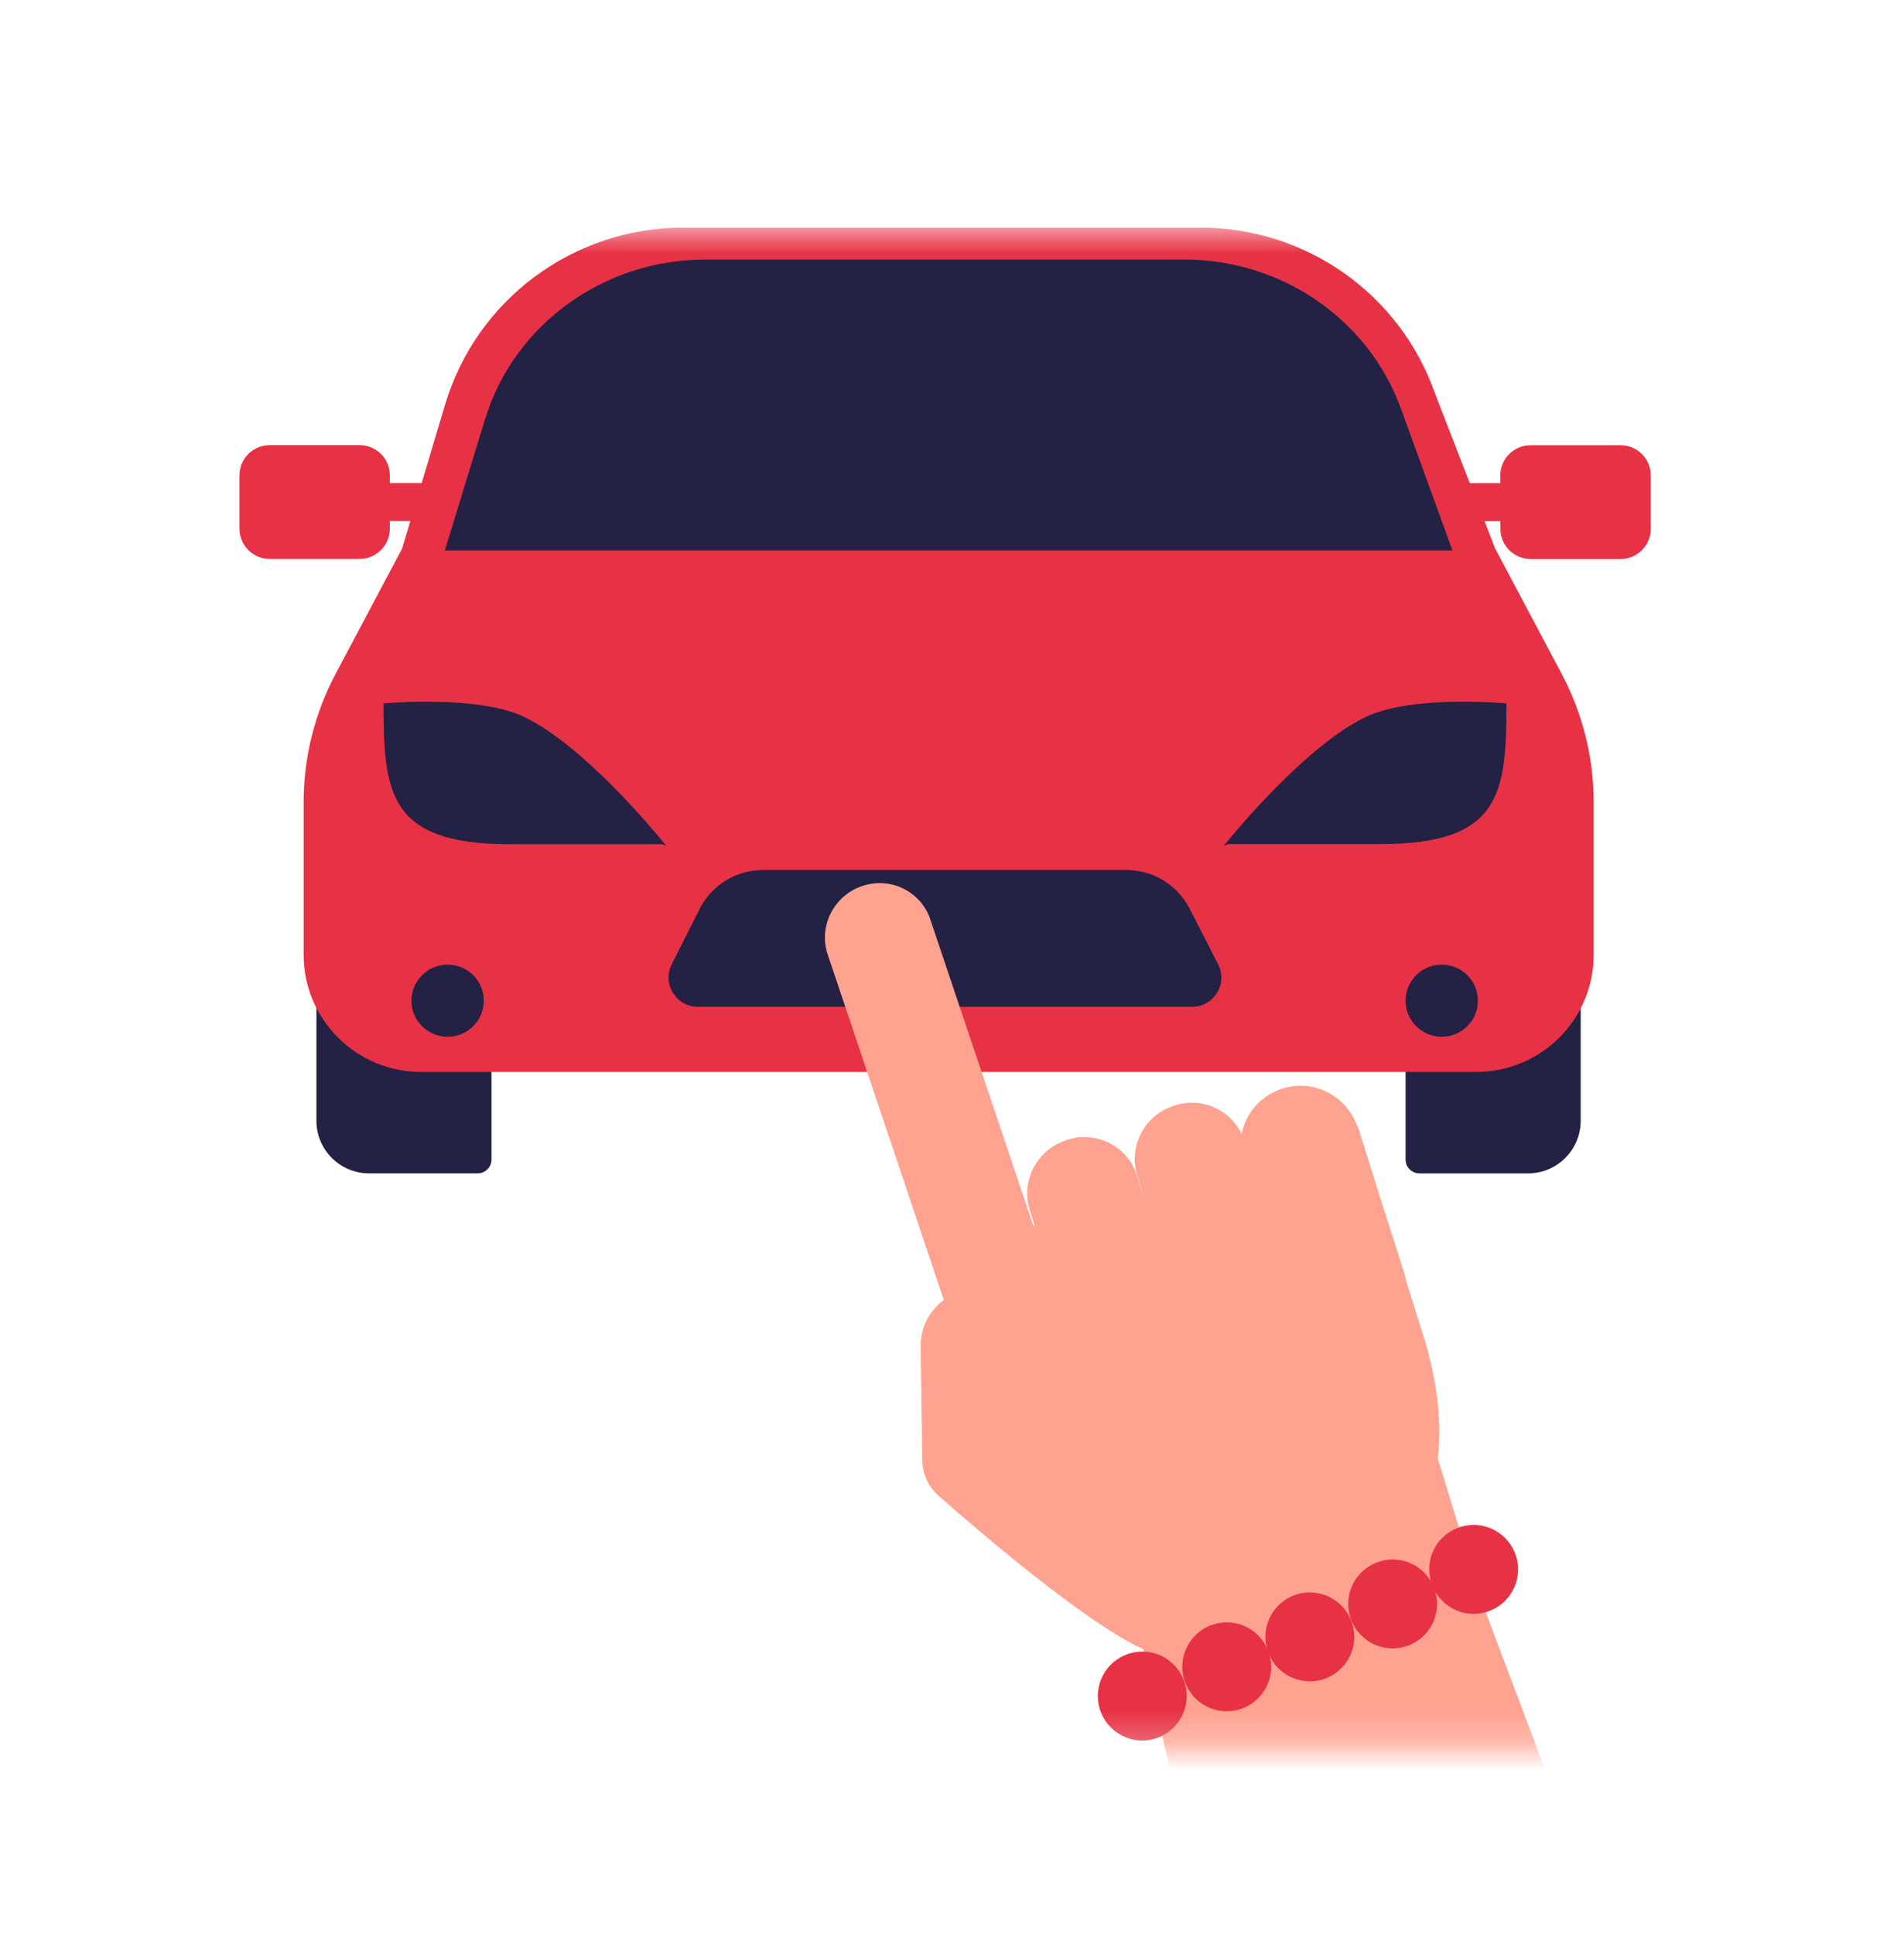
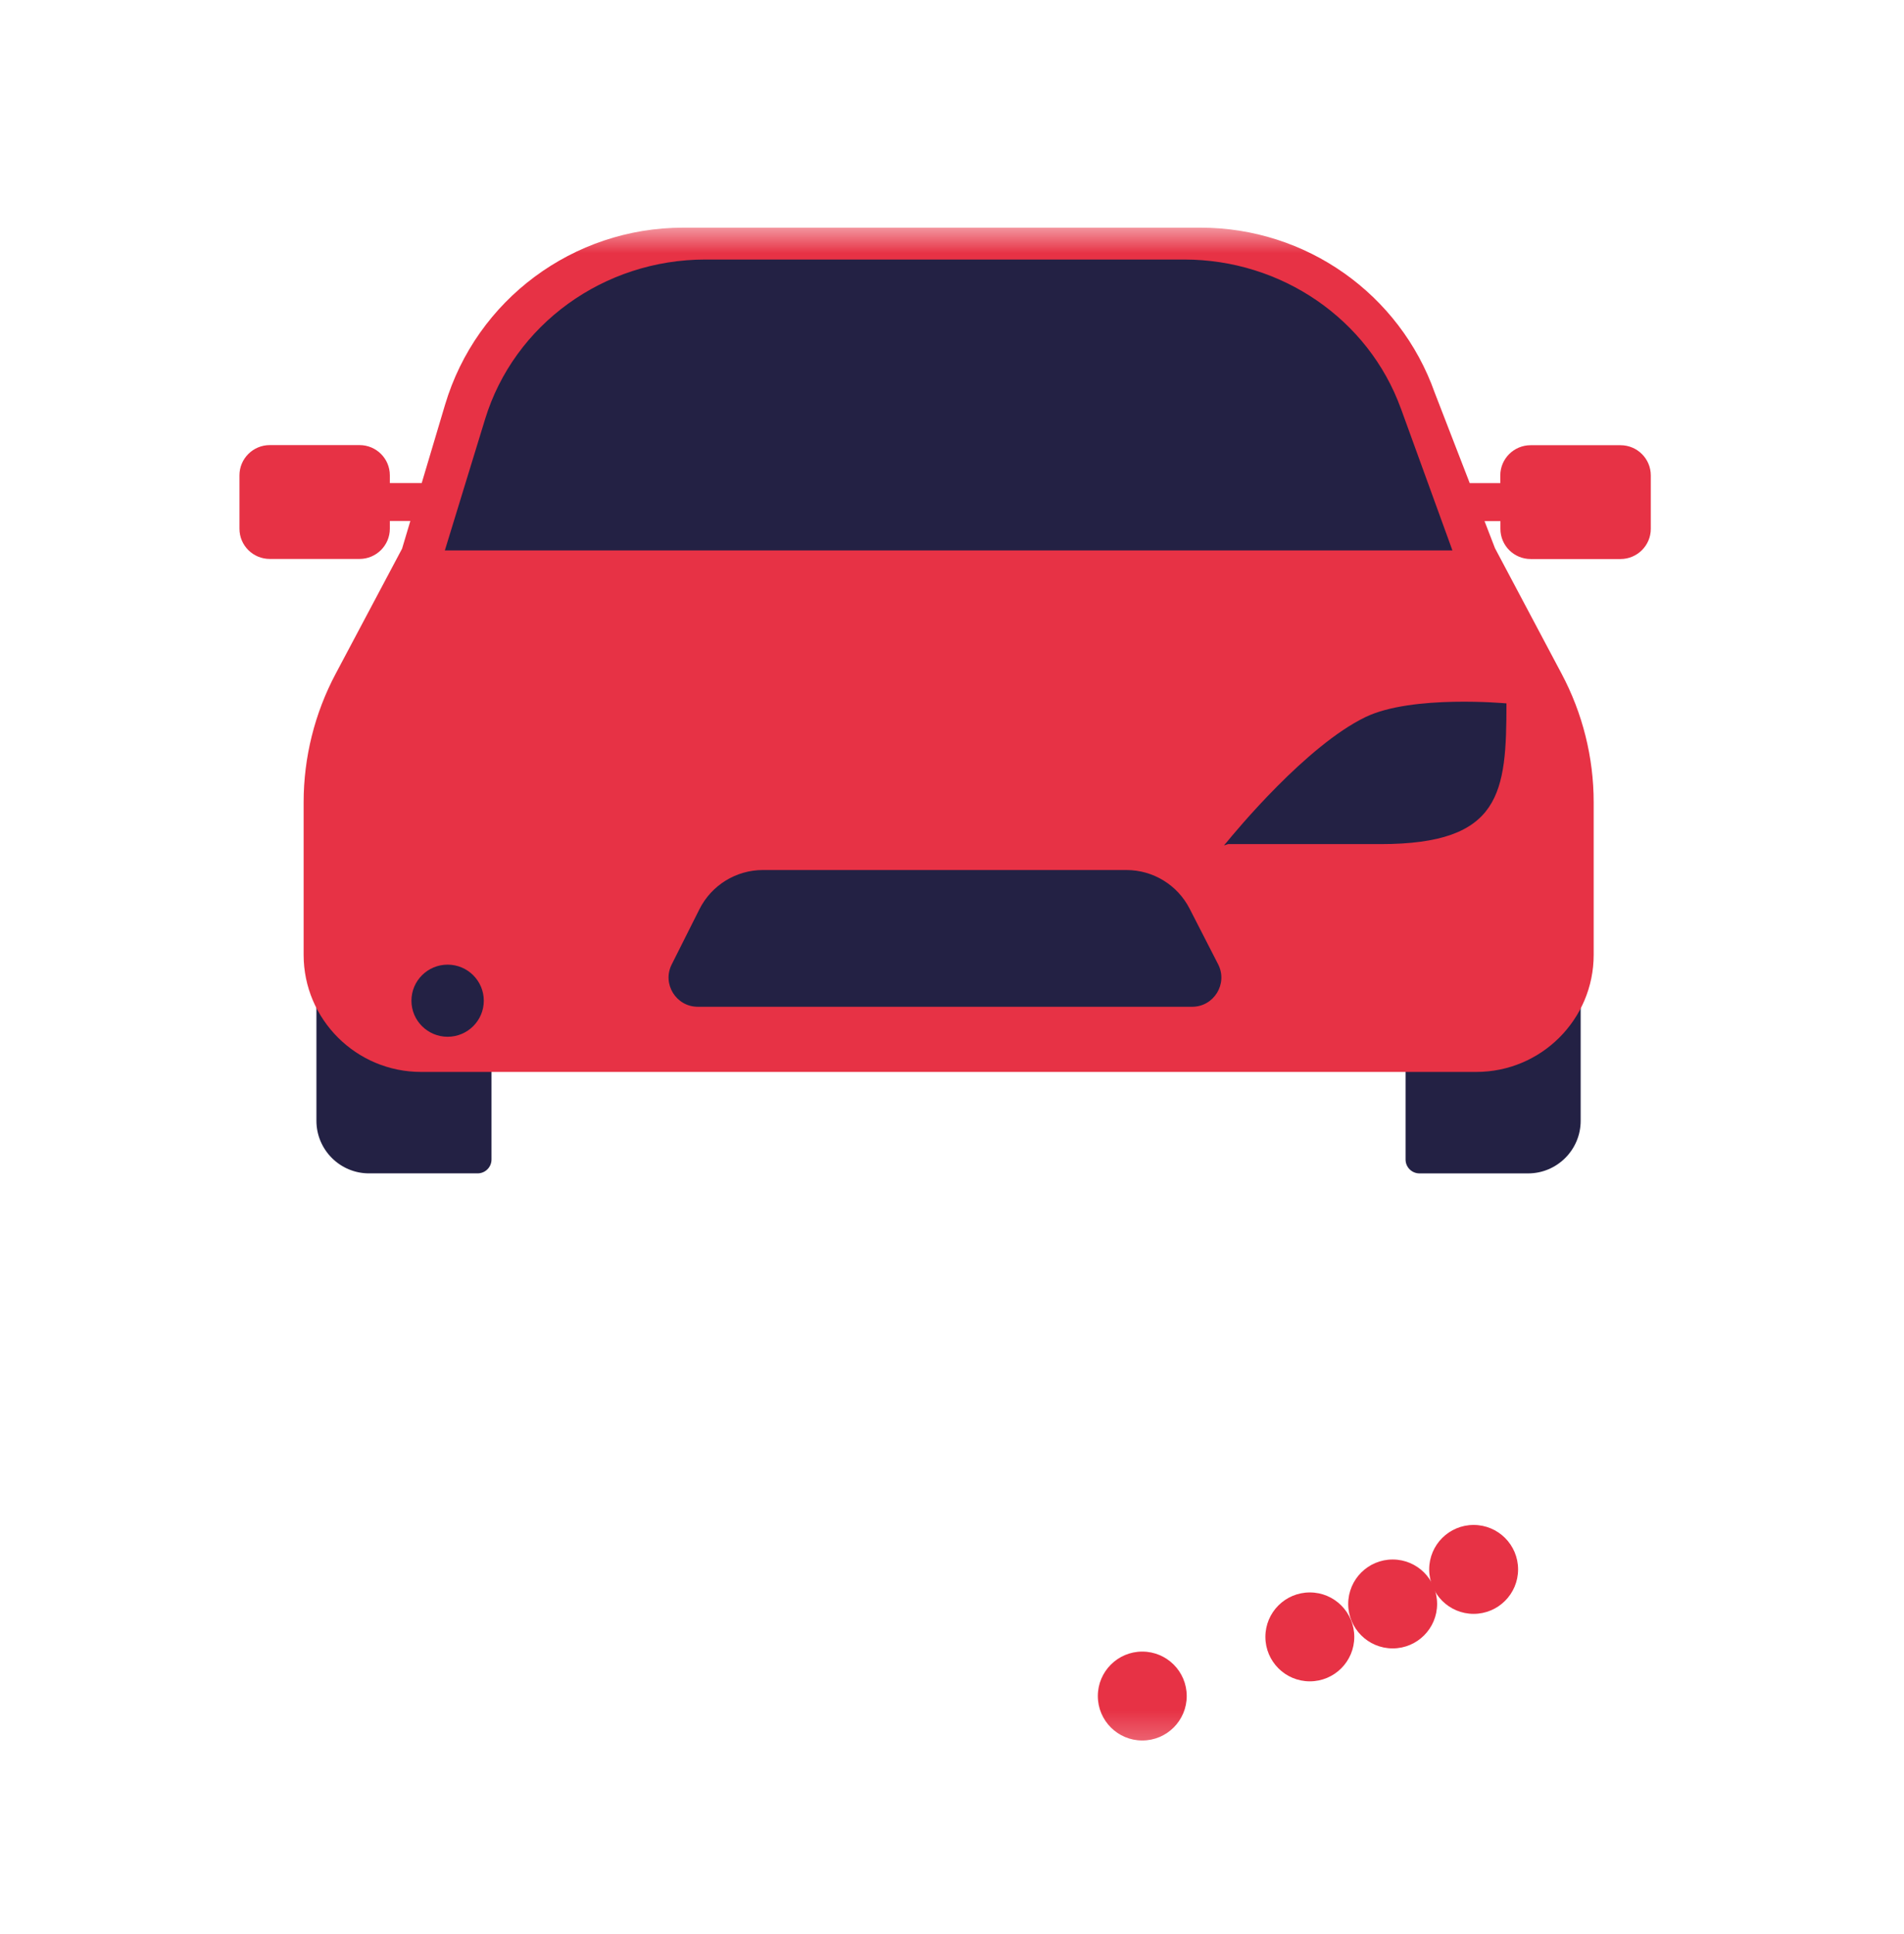
<svg xmlns="http://www.w3.org/2000/svg" width="64" height="65" viewBox="0 0 64 65" fill="none">
  <g clip-path="url(#clip0_54_13751)">
    <mask id="mask0_54_13751" style="mask-type:luminance" maskUnits="userSpaceOnUse" x="6" y="7" width="52" height="52">
      <path d="M57.4 7.564H6.2V58.764H57.4V7.564Z" fill="white" />
    </mask>
    <g mask="url(#mask0_54_13751)">
      <path d="M12.404 27.954H16.054C16.314 27.954 16.521 28.165 16.521 28.421V38.968C16.521 39.228 16.31 39.435 16.054 39.435H12.404C11.429 39.435 10.636 38.642 10.636 37.667V29.718C10.636 28.743 11.429 27.95 12.404 27.95V27.954Z" fill="#232144" />
      <path d="M51.364 27.95C52.338 27.95 53.132 28.743 53.132 29.718V37.668C53.132 38.643 52.338 39.436 51.364 39.436H47.713C47.457 39.436 47.246 39.229 47.246 38.969V28.421C47.246 28.166 47.454 27.955 47.713 27.955H51.364V27.95Z" fill="#232144" />
      <path d="M54.466 14.963H51.449C50.886 14.963 50.43 15.419 50.43 15.979V16.238H49.403L48.228 13.203C47.05 9.874 43.896 7.651 40.356 7.651H22.963C19.268 7.651 16.014 10.071 14.961 13.599L14.175 16.235H13.104V15.975C13.104 15.412 12.648 14.959 12.085 14.959H9.068C8.505 14.959 8.049 15.415 8.049 15.975V17.769C8.049 18.332 8.505 18.785 9.068 18.785H12.085C12.648 18.785 13.104 18.328 13.104 17.769V17.509H13.793L13.515 18.44L11.284 22.642C10.576 23.973 10.206 25.459 10.206 26.964V32.09C10.206 34.262 11.974 36.026 14.153 36.026H49.622C51.801 36.026 53.569 34.265 53.569 32.09V26.964C53.569 25.456 53.198 23.973 52.49 22.642L50.252 18.425L49.9 17.513H50.434V17.773C50.434 18.336 50.89 18.788 51.453 18.788H54.47C55.033 18.788 55.489 18.332 55.489 17.773V15.979C55.489 15.416 55.033 14.963 54.47 14.963H54.466Z" fill="#E73245" />
-       <path d="M48.462 34.844C49.133 34.844 49.677 34.301 49.677 33.632C49.677 32.963 49.133 32.42 48.462 32.42C47.79 32.42 47.246 32.963 47.246 33.632C47.246 34.301 47.79 34.844 48.462 34.844Z" fill="#232144" />
      <path d="M15.046 34.844C15.717 34.844 16.262 34.301 16.262 33.632C16.262 32.963 15.717 32.42 15.046 32.42C14.375 32.42 13.83 32.963 13.83 33.632C13.83 34.301 14.375 34.844 15.046 34.844Z" fill="#232144" />
      <path d="M50.637 23.64C50.637 23.64 47.468 23.343 45.9 24.099C43.914 25.059 41.546 27.921 41.19 28.358L41.164 28.369H41.178C41.156 28.399 41.145 28.413 41.145 28.413L41.279 28.369H46.404C50.47 28.369 50.637 26.645 50.637 23.636L50.637 23.64Z" fill="#232144" />
      <path d="M47.087 13.727C45.997 10.726 43.077 8.722 39.804 8.722H23.711C20.294 8.722 17.281 10.904 16.306 14.085L14.953 18.499H48.821L47.087 13.724V13.727Z" fill="#232144" />
-       <path d="M22.351 28.369H22.366L22.34 28.358C21.985 27.921 19.616 25.059 17.629 24.099C16.065 23.343 12.893 23.64 12.893 23.64C12.893 26.645 13.059 28.373 17.125 28.373H22.251L22.384 28.417C22.384 28.417 22.373 28.402 22.351 28.373L22.351 28.369Z" fill="#232144" />
      <path d="M22.577 32.416L23.511 30.556C23.915 29.751 24.742 29.24 25.643 29.24H37.862C38.759 29.24 39.578 29.741 39.986 30.537L40.946 32.409C41.279 33.061 40.805 33.836 40.071 33.836H23.456C22.726 33.835 22.251 33.068 22.577 32.416Z" fill="#232144" />
-       <path d="M45.644 37.859L45.796 38.353L46.382 40.225L47.19 42.744C47.219 42.834 47.238 42.923 47.254 43.013L47.915 45.123C48.282 46.392 48.478 47.7 48.328 49.016L49.787 53.779L59.55 79.675L46.896 93.973L38.442 55.478L38.426 55.426C36.636 54.614 33.365 51.869 31.547 50.27C31.208 49.972 31.014 49.551 31.002 49.1L30.944 45.095L30.952 45.093C30.988 44.539 31.271 44.023 31.724 43.691L27.807 32.036C27.516 31.083 28.058 30.066 29.019 29.766C29.978 29.462 30.994 29.991 31.285 30.943L34.73 41.189L34.77 41.178L34.611 40.664C34.305 39.683 34.859 38.633 35.849 38.319L35.87 38.308C36.859 37.99 37.911 38.529 38.217 39.51L38.412 40.129L38.423 40.124L38.228 39.505C37.918 38.526 38.472 37.476 39.462 37.161L39.484 37.151C40.388 36.86 41.342 37.287 41.734 38.111C41.874 37.419 42.374 36.821 43.095 36.59C44.147 36.252 45.272 36.823 45.624 37.867L45.644 37.859Z" fill="#FFA28F" />
      <path d="M49.534 54.239C50.359 54.239 51.028 53.57 51.028 52.745C51.028 51.919 50.359 51.251 49.534 51.251C48.709 51.251 48.04 51.919 48.04 52.745C48.04 53.57 48.709 54.239 49.534 54.239Z" fill="#E73245" />
      <path d="M46.812 55.4C47.638 55.4 48.306 54.731 48.306 53.906C48.306 53.081 47.638 52.412 46.812 52.412C45.987 52.412 45.318 53.081 45.318 53.906C45.318 54.731 45.987 55.4 46.812 55.4Z" fill="#E73245" />
-       <path d="M41.234 57.513C42.059 57.513 42.728 56.844 42.728 56.019C42.728 55.194 42.059 54.525 41.234 54.525C40.408 54.525 39.74 55.194 39.74 56.019C39.74 56.844 40.408 57.513 41.234 57.513Z" fill="#E73245" />
      <path d="M44.028 56.507C44.853 56.507 45.522 55.838 45.522 55.013C45.522 54.187 44.853 53.519 44.028 53.519C43.203 53.519 42.534 54.187 42.534 55.013C42.534 55.838 43.203 56.507 44.028 56.507Z" fill="#E73245" />
      <path d="M38.396 58.495C39.221 58.495 39.89 57.826 39.89 57.001C39.89 56.176 39.221 55.507 38.396 55.507C37.571 55.507 36.902 56.176 36.902 57.001C36.902 57.826 37.571 58.495 38.396 58.495Z" fill="#E73245" />
    </g>
  </g>
  <defs>
    <clipPath id="clip0_54_13751">
      <rect width="64" height="64" fill="white" transform="translate(0 0.865)" />
    </clipPath>
  </defs>
</svg>